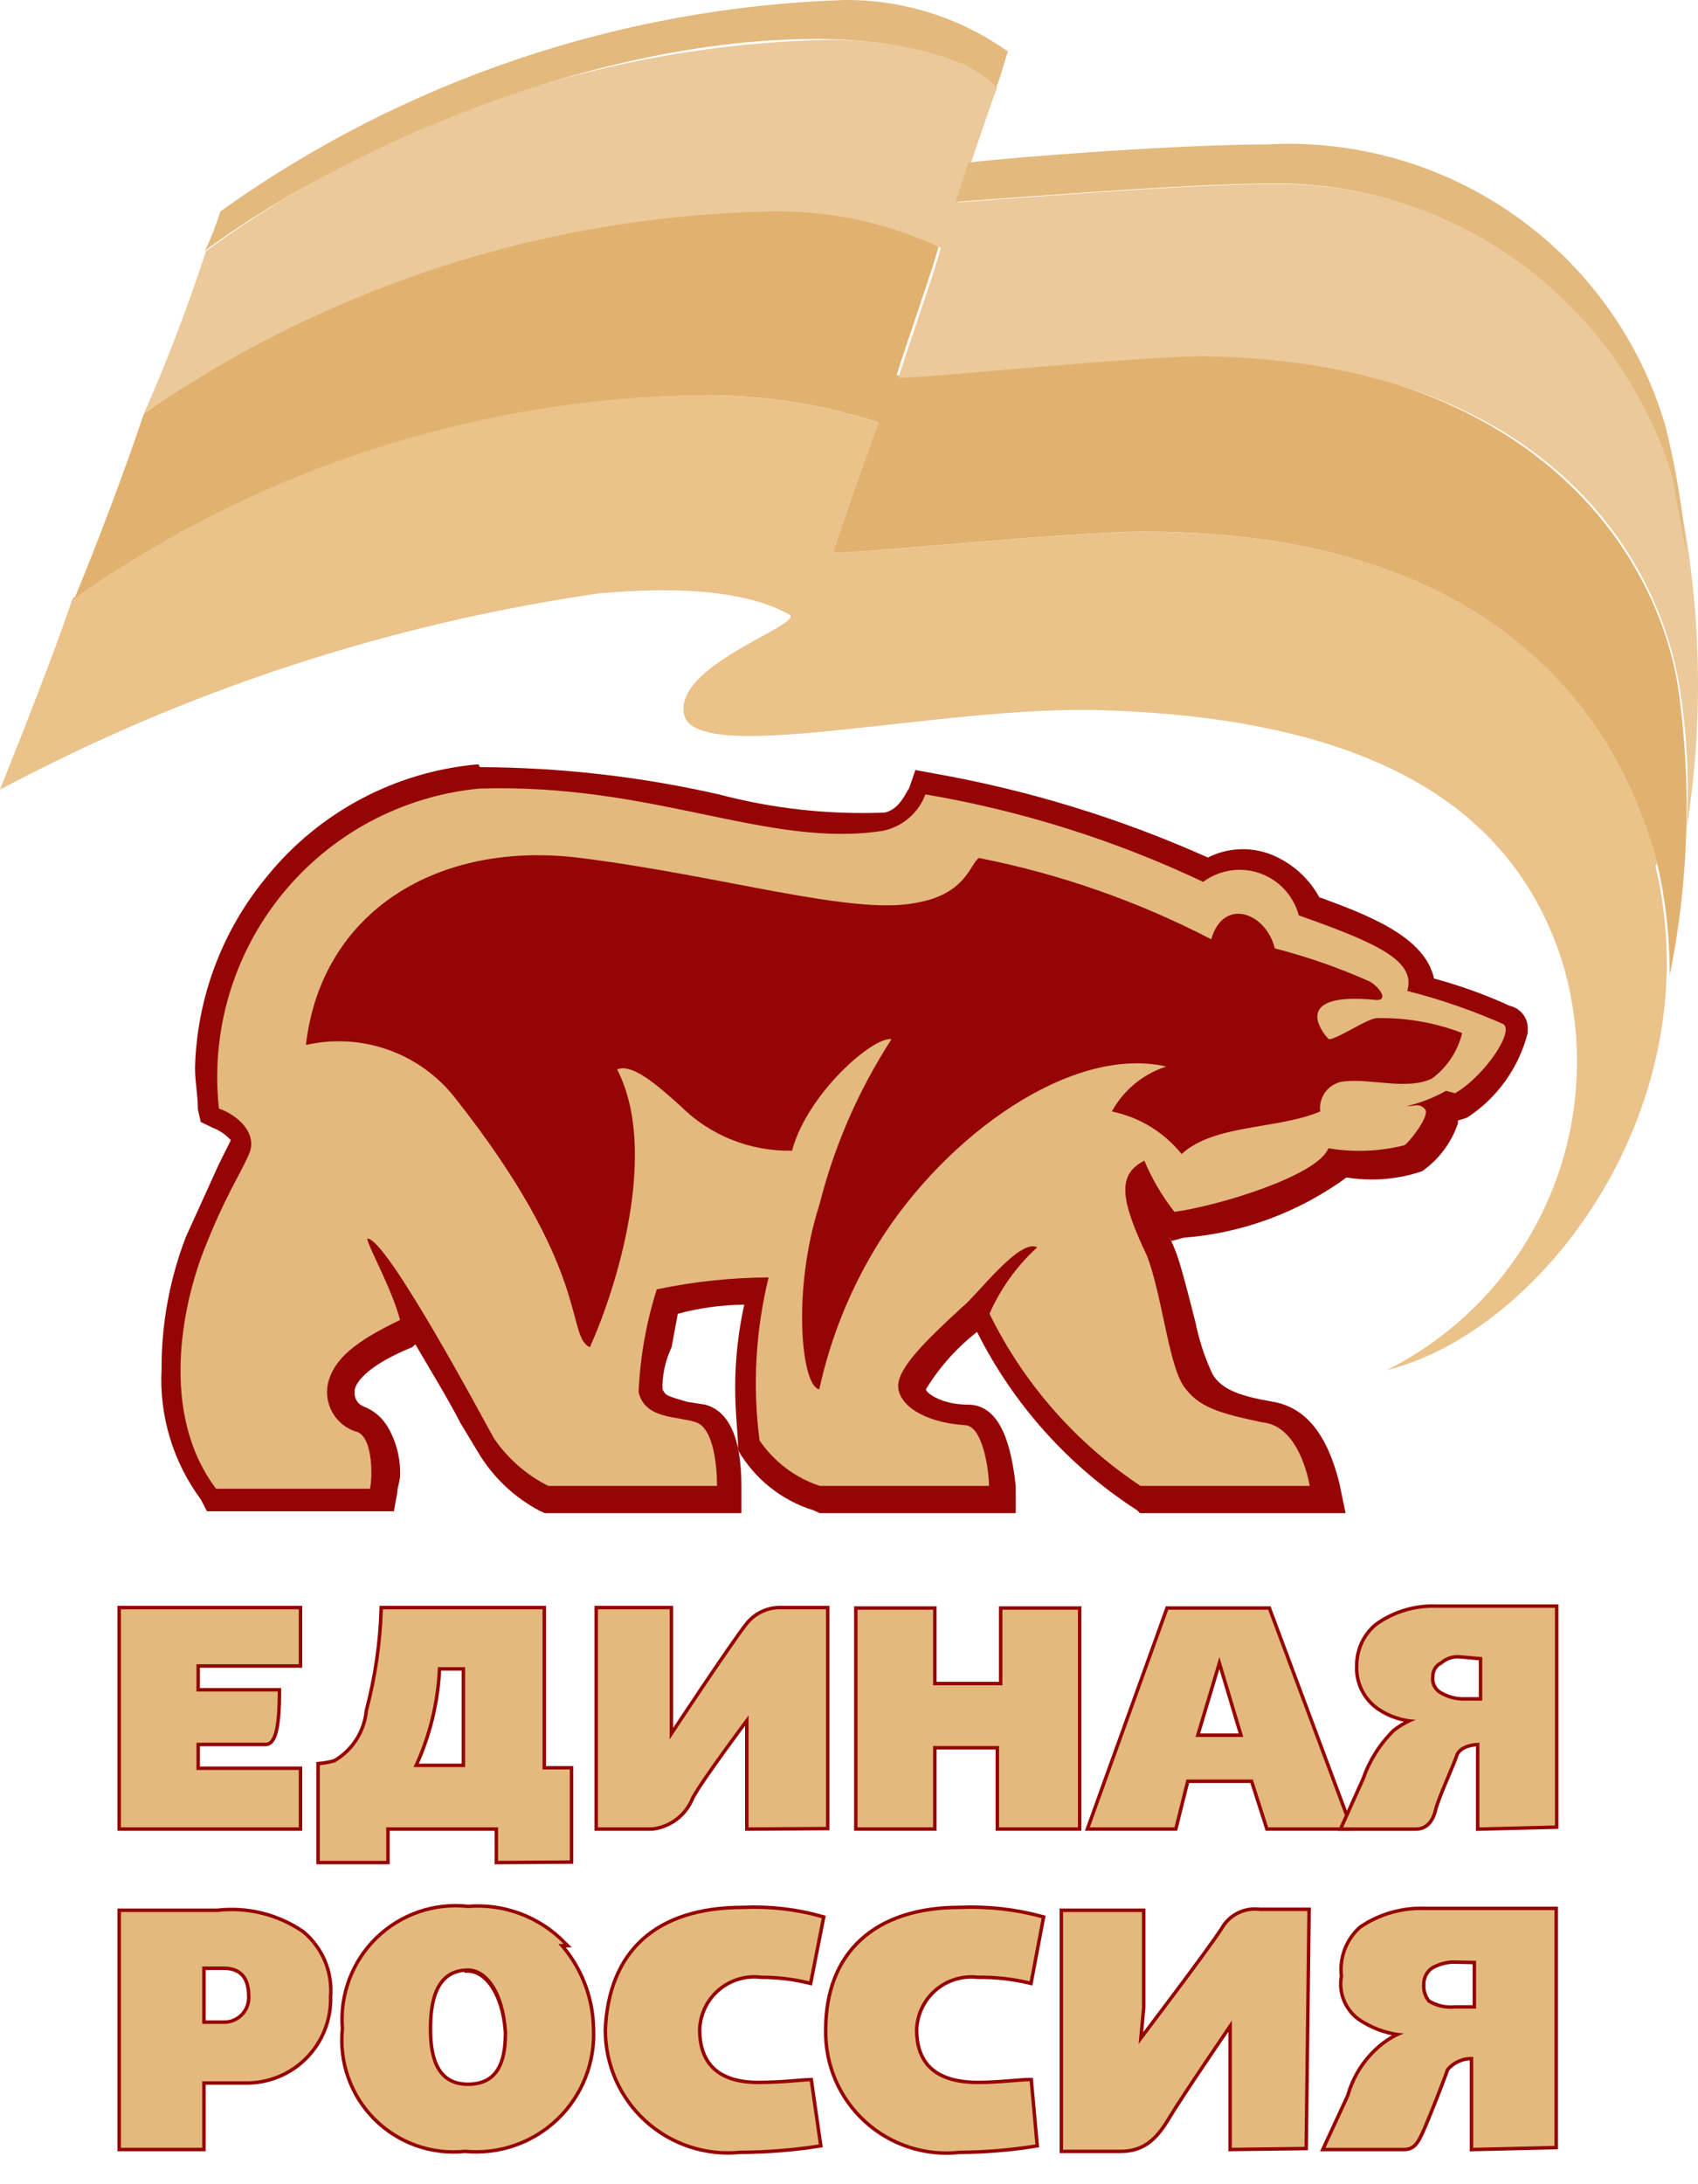
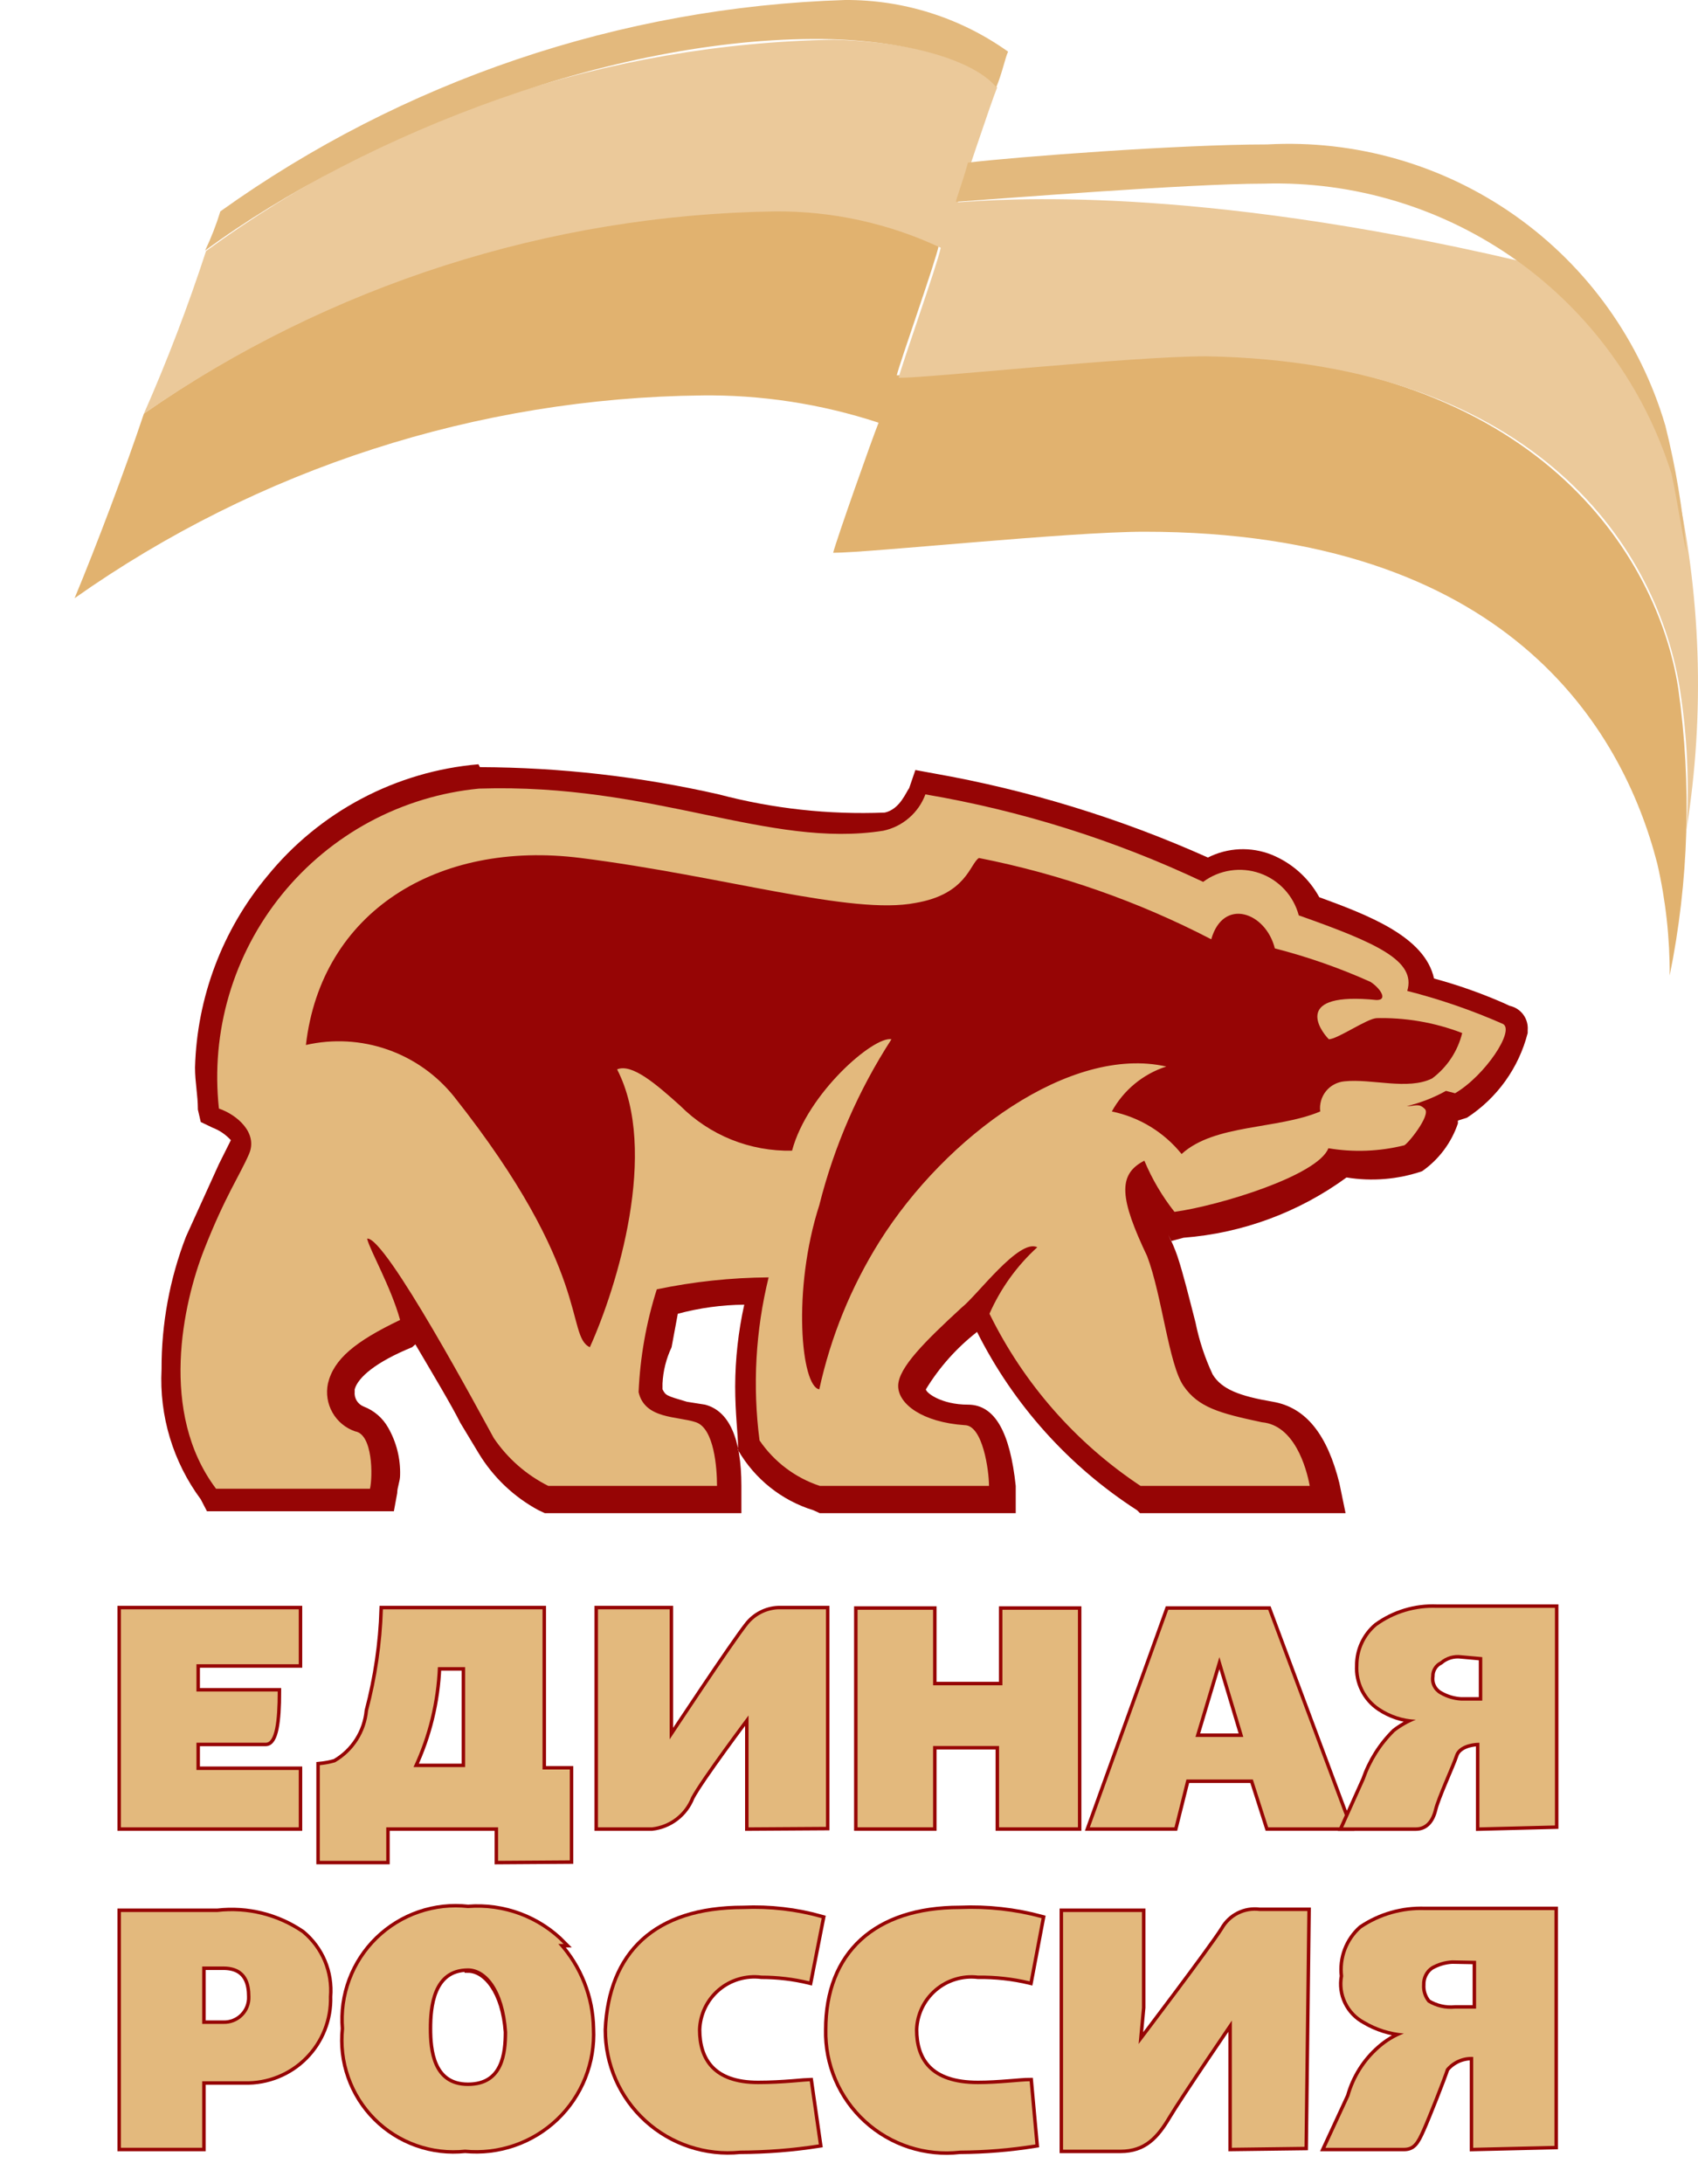
<svg xmlns="http://www.w3.org/2000/svg" width="56" height="72" viewBox="0 0 56 72" fill="none">
  <path d="M9.853 54.861H6.479V55.76H9.159C9.159 56.753 9.065 57.447 8.765 57.447H6.479V58.346H9.853V60.237H3.988V53.049H9.853V54.861Z" stroke="#960505" stroke-width="0.229" stroke-miterlimit="2.61" />
  <path fill-rule="evenodd" clip-rule="evenodd" d="M9.853 54.861H6.479V55.76H9.159C9.159 56.753 9.065 57.447 8.765 57.447H6.479V58.346H9.853V60.237H3.988V53.049H9.853V54.861Z" fill="#E3B97D" />
  <path d="M16.427 61.341V60.237H12.738V61.341H10.547V58.188C10.718 58.172 10.886 58.14 11.051 58.093C11.355 57.917 11.612 57.67 11.801 57.374C11.991 57.078 12.106 56.741 12.139 56.391C12.428 55.299 12.593 54.178 12.628 53.049H17.893V58.33H18.792V61.325L16.427 61.341ZM14.441 54.956C14.395 56.097 14.122 57.217 13.637 58.251H15.339V54.956H14.441Z" stroke="#960505" stroke-width="0.229" stroke-miterlimit="2.61" />
  <path fill-rule="evenodd" clip-rule="evenodd" d="M16.427 61.341V60.237H12.738V61.341H10.547V58.188C10.718 58.172 10.886 58.14 11.051 58.093C11.355 57.917 11.612 57.67 11.801 57.374C11.991 57.078 12.106 56.741 12.139 56.391C12.428 55.299 12.593 54.178 12.628 53.049H17.893V58.33H18.792V61.325L16.427 61.341ZM14.441 54.956C14.395 56.097 14.122 57.217 13.637 58.251H15.339V54.956H14.441Z" fill="#E3B97D" />
  <path d="M24.687 60.237V56.548C24.687 56.548 23.11 58.645 22.795 59.244C22.69 59.512 22.515 59.746 22.287 59.921C22.059 60.096 21.788 60.205 21.502 60.237H19.721V53.049H22.085V57.337C22.085 57.337 24.166 54.184 24.671 53.553C24.791 53.403 24.942 53.281 25.113 53.194C25.284 53.107 25.472 53.057 25.664 53.049H27.241V60.221L24.687 60.237Z" stroke="#960505" stroke-width="0.229" stroke-miterlimit="2.61" />
  <path fill-rule="evenodd" clip-rule="evenodd" d="M24.687 60.237V56.548C24.687 56.548 23.11 58.645 22.795 59.244C22.69 59.512 22.515 59.746 22.287 59.921C22.059 60.096 21.788 60.205 21.502 60.237H19.721V53.049H22.085V57.337C22.085 57.337 24.166 54.184 24.671 53.553C24.791 53.403 24.942 53.281 25.113 53.194C25.284 53.107 25.472 53.057 25.664 53.049H27.241V60.221L24.687 60.237Z" fill="#E3B97D" />
  <path d="M30.773 55.554H33.059V53.064H35.55V60.236H32.949V57.556H30.773V60.236H28.282V53.064H30.773V55.554Z" stroke="#960505" stroke-width="0.229" stroke-miterlimit="2.61" />
  <path fill-rule="evenodd" clip-rule="evenodd" d="M30.773 55.554H33.059V53.064H35.55V60.236H32.949V57.556H30.773V60.236H28.282V53.064H30.773V55.554Z" fill="#E3B97D" />
  <path d="M44.503 60.236H41.824L41.319 58.66H39.128L38.734 60.236H35.943L38.529 53.064H41.824L44.503 60.236ZM39.427 57.257H41.004L40.215 54.624L39.427 57.257Z" stroke="#960505" stroke-width="0.229" stroke-miterlimit="2.61" />
  <path fill-rule="evenodd" clip-rule="evenodd" d="M44.503 60.236H41.824L41.319 58.66H39.128L38.734 60.236H35.943L38.529 53.064H41.824L44.503 60.236ZM39.427 57.257H41.004L40.215 54.624L39.427 57.257Z" fill="#E3B97D" />
  <path d="M48.791 60.238V57.448C48.491 57.448 48.081 57.558 47.987 57.858C47.892 58.157 47.388 59.245 47.293 59.639C47.199 60.033 46.994 60.238 46.694 60.238H44.298L45.007 58.662C45.213 58.067 45.553 57.527 46.001 57.085C46.212 56.922 46.445 56.789 46.694 56.691C46.266 56.672 45.852 56.536 45.496 56.297C45.268 56.144 45.084 55.934 44.963 55.688C44.841 55.441 44.786 55.168 44.802 54.894C44.802 54.648 44.855 54.404 44.959 54.181C45.062 53.958 45.213 53.76 45.401 53.601C45.977 53.183 46.677 52.972 47.388 53.002H51.282V60.175L48.791 60.238ZM48.192 54.563C48.068 54.547 47.943 54.557 47.823 54.592C47.704 54.628 47.593 54.687 47.498 54.768C47.407 54.812 47.331 54.882 47.278 54.969C47.225 55.055 47.197 55.155 47.199 55.256C47.181 55.375 47.2 55.496 47.254 55.603C47.307 55.71 47.393 55.798 47.498 55.855C47.71 55.977 47.948 56.047 48.192 56.06H48.885V54.626L48.192 54.563Z" stroke="#960505" stroke-width="0.229" stroke-miterlimit="2.61" />
  <path fill-rule="evenodd" clip-rule="evenodd" d="M48.791 60.238V57.448C48.491 57.448 48.081 57.558 47.987 57.858C47.892 58.157 47.388 59.245 47.293 59.639C47.199 60.033 46.994 60.238 46.694 60.238H44.298L45.007 58.662C45.213 58.067 45.553 57.527 46.001 57.085C46.212 56.922 46.445 56.789 46.694 56.691C46.266 56.672 45.852 56.536 45.496 56.297C45.268 56.144 45.084 55.934 44.963 55.688C44.841 55.441 44.786 55.168 44.802 54.894C44.802 54.648 44.855 54.404 44.959 54.181C45.062 53.958 45.213 53.76 45.401 53.601C45.977 53.183 46.677 52.972 47.388 53.002H51.282V60.175L48.791 60.238ZM48.192 54.563C48.068 54.547 47.943 54.557 47.823 54.592C47.704 54.628 47.593 54.687 47.498 54.768C47.407 54.812 47.331 54.882 47.278 54.969C47.225 55.055 47.197 55.155 47.199 55.256C47.181 55.375 47.2 55.496 47.254 55.603C47.307 55.71 47.393 55.798 47.498 55.855C47.71 55.977 47.948 56.047 48.192 56.06H48.885V54.626L48.192 54.563Z" fill="#E3B97D" />
  <path d="M40.626 70.799V66.606C40.626 66.606 38.923 69.097 38.529 69.759C38.135 70.421 37.741 70.862 36.952 70.862H35.06V63.027H37.662V66.18L37.551 67.378C37.551 67.378 39.947 64.225 40.342 63.595C40.459 63.387 40.636 63.219 40.849 63.112C41.063 63.005 41.303 62.965 41.54 62.996H43.116L43.022 70.768L40.626 70.799Z" stroke="#960505" stroke-width="0.229" stroke-miterlimit="2.61" />
  <path fill-rule="evenodd" clip-rule="evenodd" d="M40.626 70.799V66.606C40.626 66.606 38.923 69.097 38.529 69.759C38.135 70.421 37.741 70.862 36.952 70.862H35.06V63.027H37.662V66.18L37.551 67.378C37.551 67.378 39.947 64.225 40.342 63.595C40.459 63.387 40.636 63.219 40.849 63.112C41.063 63.005 41.303 62.965 41.54 62.996H43.116L43.022 70.768L40.626 70.799Z" fill="#E3B97D" />
  <path d="M48.586 70.8V67.805C48.416 67.796 48.246 67.827 48.09 67.895C47.934 67.964 47.796 68.068 47.688 68.199C47.593 68.499 47.089 69.776 46.899 70.201C46.71 70.627 46.6 70.8 46.3 70.8H43.715L44.503 69.098C44.674 68.487 45.019 67.939 45.496 67.522C45.733 67.312 46.005 67.146 46.3 67.033C45.844 66.997 45.401 66.857 45.008 66.623C44.747 66.484 44.538 66.265 44.41 65.998C44.282 65.732 44.243 65.431 44.298 65.141C44.263 64.849 44.299 64.553 44.403 64.279C44.508 64.004 44.677 63.759 44.897 63.565C45.515 63.149 46.249 62.939 46.994 62.965H51.266V70.737L48.586 70.8ZM47.892 64.621C47.648 64.634 47.411 64.705 47.199 64.826C47.102 64.892 47.024 64.982 46.972 65.087C46.92 65.192 46.895 65.308 46.899 65.425C46.885 65.636 46.952 65.845 47.089 66.008C47.358 66.172 47.673 66.244 47.987 66.213H48.681V64.636L47.892 64.621Z" stroke="#960505" stroke-width="0.229" stroke-miterlimit="2.61" />
  <path fill-rule="evenodd" clip-rule="evenodd" d="M48.586 70.8V67.805C48.416 67.796 48.246 67.827 48.09 67.895C47.934 67.964 47.796 68.068 47.688 68.199C47.593 68.499 47.089 69.776 46.899 70.201C46.71 70.627 46.6 70.8 46.3 70.8H43.715L44.503 69.098C44.674 68.487 45.019 67.939 45.496 67.522C45.733 67.312 46.005 67.146 46.3 67.033C45.844 66.997 45.401 66.857 45.008 66.623C44.747 66.484 44.538 66.265 44.41 65.998C44.282 65.732 44.243 65.431 44.298 65.141C44.263 64.849 44.299 64.553 44.403 64.279C44.508 64.004 44.677 63.759 44.897 63.565C45.515 63.149 46.249 62.939 46.994 62.965H51.266V70.737L48.586 70.8ZM47.892 64.621C47.648 64.634 47.411 64.705 47.199 64.826C47.102 64.892 47.024 64.982 46.972 65.087C46.92 65.192 46.895 65.308 46.899 65.425C46.885 65.636 46.952 65.845 47.089 66.008C47.358 66.172 47.673 66.244 47.987 66.213H48.681V64.636L47.892 64.621Z" fill="#E3B97D" />
  <path d="M7.173 63.027C8.156 62.915 9.147 63.161 9.963 63.72C10.268 63.973 10.508 64.295 10.662 64.66C10.815 65.025 10.878 65.422 10.846 65.817C10.857 66.185 10.793 66.551 10.657 66.894C10.522 67.236 10.318 67.547 10.058 67.808C9.799 68.07 9.489 68.275 9.147 68.412C8.805 68.55 8.439 68.616 8.071 68.607H6.668V70.799H3.988V63.027H7.173ZM6.668 66.716H7.362C7.481 66.72 7.6 66.7 7.711 66.656C7.822 66.613 7.923 66.546 8.007 66.462C8.092 66.378 8.158 66.277 8.201 66.166C8.245 66.055 8.265 65.936 8.26 65.817C8.26 65.423 8.166 64.824 7.362 64.824H6.668V66.716Z" stroke="#960505" stroke-width="0.229" stroke-miterlimit="2.61" />
  <path fill-rule="evenodd" clip-rule="evenodd" d="M7.173 63.027C8.156 62.915 9.147 63.161 9.963 63.72C10.268 63.973 10.508 64.295 10.662 64.66C10.815 65.025 10.878 65.422 10.846 65.817C10.857 66.185 10.793 66.551 10.657 66.894C10.522 67.236 10.318 67.547 10.058 67.808C9.799 68.07 9.489 68.275 9.147 68.412C8.805 68.55 8.439 68.616 8.071 68.607H6.668V70.799H3.988V63.027H7.173ZM6.668 66.716H7.362C7.481 66.72 7.6 66.7 7.711 66.656C7.822 66.613 7.923 66.546 8.007 66.462C8.092 66.378 8.158 66.277 8.201 66.166C8.245 66.055 8.265 65.936 8.26 65.817C8.26 65.423 8.166 64.824 7.362 64.824H6.668V66.716Z" fill="#E3B97D" />
  <path d="M18.413 64.081C19.107 64.847 19.5 65.838 19.517 66.871C19.544 67.419 19.453 67.966 19.25 68.475C19.047 68.984 18.737 69.444 18.341 69.822C17.944 70.201 17.471 70.489 16.953 70.668C16.435 70.847 15.884 70.913 15.339 70.86C14.801 70.917 14.257 70.853 13.748 70.673C13.238 70.493 12.775 70.201 12.392 69.818C12.01 69.436 11.718 68.973 11.538 68.463C11.357 67.953 11.293 67.409 11.35 66.871C11.305 66.329 11.381 65.783 11.572 65.273C11.762 64.763 12.064 64.301 12.454 63.921C12.845 63.541 13.314 63.253 13.829 63.076C14.344 62.899 14.892 62.839 15.434 62.899C16.014 62.852 16.597 62.934 17.142 63.138C17.687 63.342 18.18 63.664 18.586 64.081H18.413ZM15.434 64.885C14.235 64.885 14.141 66.178 14.141 66.871C14.141 67.565 14.235 68.763 15.434 68.763C16.632 68.763 16.726 67.675 16.726 66.982C16.631 65.658 16.032 64.917 15.434 64.917V64.885Z" stroke="#960505" stroke-width="0.229" stroke-miterlimit="2.61" />
  <path fill-rule="evenodd" clip-rule="evenodd" d="M18.413 64.081C19.107 64.847 19.5 65.838 19.517 66.871C19.544 67.419 19.453 67.966 19.25 68.475C19.047 68.984 18.737 69.444 18.341 69.822C17.944 70.201 17.471 70.489 16.953 70.668C16.435 70.847 15.884 70.913 15.339 70.86C14.801 70.917 14.257 70.853 13.748 70.673C13.238 70.493 12.775 70.201 12.392 69.818C12.01 69.436 11.718 68.973 11.538 68.463C11.357 67.953 11.293 67.409 11.35 66.871C11.305 66.329 11.381 65.783 11.572 65.273C11.762 64.763 12.064 64.301 12.454 63.921C12.845 63.541 13.314 63.253 13.829 63.076C14.344 62.899 14.892 62.839 15.434 62.899C16.014 62.852 16.597 62.934 17.142 63.138C17.687 63.342 18.18 63.664 18.586 64.081H18.413ZM15.434 64.885C14.235 64.885 14.141 66.178 14.141 66.871C14.141 67.565 14.235 68.763 15.434 68.763C16.632 68.763 16.726 67.675 16.726 66.982C16.631 65.579 16.032 64.885 15.434 64.885Z" fill="#E3B97D" />
  <path d="M26.69 65.312C26.174 65.186 25.645 65.123 25.114 65.123C24.857 65.09 24.596 65.111 24.348 65.185C24.099 65.258 23.869 65.383 23.672 65.55C23.474 65.718 23.314 65.925 23.201 66.158C23.088 66.392 23.026 66.646 23.017 66.905C23.017 67.898 23.506 68.702 25.003 68.702C25.807 68.702 26.58 68.607 26.706 68.607L27.005 70.688C26.145 70.822 25.275 70.89 24.404 70.893C23.848 70.948 23.287 70.886 22.757 70.71C22.226 70.535 21.739 70.25 21.326 69.874C20.912 69.498 20.583 69.039 20.358 68.528C20.134 68.016 20.019 67.463 20.021 66.905C20.132 64.414 21.598 62.932 24.515 62.932C25.387 62.893 26.26 62.994 27.1 63.231L26.69 65.312Z" stroke="#960505" stroke-width="0.229" stroke-miterlimit="2.61" />
  <path fill-rule="evenodd" clip-rule="evenodd" d="M26.69 65.312C26.174 65.186 25.645 65.123 25.114 65.123C24.857 65.09 24.596 65.111 24.348 65.185C24.099 65.258 23.869 65.383 23.672 65.55C23.474 65.718 23.314 65.925 23.201 66.158C23.088 66.392 23.026 66.646 23.017 66.905C23.017 67.898 23.506 68.702 25.003 68.702C25.807 68.702 26.58 68.607 26.706 68.607L27.005 70.688C26.145 70.822 25.275 70.89 24.404 70.893C23.848 70.948 23.287 70.886 22.757 70.71C22.226 70.535 21.739 70.25 21.326 69.874C20.912 69.498 20.583 69.039 20.358 68.528C20.134 68.016 20.019 67.463 20.021 66.905C20.132 64.414 21.598 62.932 24.515 62.932C25.387 62.893 26.26 62.994 27.1 63.231L26.69 65.312Z" fill="#E3B97D" />
  <path d="M33.958 65.312C33.4 65.179 32.828 65.115 32.255 65.123C31.999 65.092 31.74 65.115 31.494 65.19C31.247 65.264 31.019 65.389 30.823 65.557C30.628 65.724 30.469 65.93 30.357 66.162C30.245 66.394 30.183 66.647 30.174 66.904C30.174 67.898 30.663 68.702 32.255 68.702C32.948 68.702 33.658 68.607 33.958 68.607L34.147 70.688C33.323 70.82 32.49 70.889 31.656 70.893C31.099 70.956 30.535 70.899 30.003 70.727C29.47 70.554 28.98 70.269 28.566 69.891C28.152 69.513 27.824 69.051 27.604 68.536C27.384 68.021 27.276 67.465 27.289 66.904C27.289 64.414 28.865 62.932 31.656 62.932C32.564 62.893 33.474 62.994 34.352 63.231L33.958 65.312Z" stroke="#960505" stroke-width="0.229" stroke-miterlimit="2.61" />
  <path fill-rule="evenodd" clip-rule="evenodd" d="M33.958 65.312C33.4 65.179 32.828 65.115 32.255 65.123C31.999 65.092 31.74 65.115 31.494 65.19C31.247 65.264 31.019 65.389 30.823 65.557C30.628 65.724 30.469 65.93 30.357 66.162C30.245 66.394 30.183 66.647 30.174 66.904C30.174 67.898 30.663 68.702 32.255 68.702C32.948 68.702 33.658 68.607 33.958 68.607L34.147 70.688C33.323 70.82 32.49 70.889 31.656 70.893C31.099 70.956 30.535 70.899 30.003 70.727C29.47 70.554 28.98 70.269 28.566 69.891C28.152 69.513 27.824 69.051 27.604 68.536C27.384 68.021 27.276 67.465 27.289 66.904C27.289 64.414 28.865 62.932 31.656 62.932C32.564 62.893 33.474 62.994 34.352 63.231L33.958 65.312Z" fill="#E3B97D" />
-   <path fill-rule="evenodd" clip-rule="evenodd" d="M54.656 28.473C53.568 23.995 49.674 17.532 37.741 17.532C35.25 17.532 28.676 18.226 27.478 18.226C27.572 17.832 28.77 14.442 28.975 13.938C27.078 13.315 25.091 13.011 23.095 13.039C15.678 13.117 8.459 15.448 2.396 19.723C1.797 21.505 0.694 24.295 0 26.029C6.152 22.754 12.824 20.567 19.721 19.566C23.899 19.172 25.491 19.96 26.027 20.259C26.563 20.559 22.449 21.836 22.544 23.412C22.544 25.414 30.914 23.223 36.385 23.412C45.843 23.712 50.021 27.007 51.519 31.689C52.298 34.257 52.145 37.018 51.087 39.484C50.028 41.951 48.132 43.964 45.733 45.167C50.92 43.875 56.485 36.402 54.593 28.536" fill="#EAC28A" />
  <path fill-rule="evenodd" clip-rule="evenodd" d="M23.096 13.035C25.092 13.007 27.079 13.311 28.976 13.934C28.771 14.438 27.573 17.828 27.478 18.222C28.677 18.222 35.25 17.528 37.741 17.528C49.675 17.528 53.506 23.992 54.657 28.469C54.935 29.678 55.072 30.916 55.066 32.158C55.7 29.044 55.795 25.845 55.35 22.699C54.657 18.222 50.621 11.947 39.727 11.664C37.236 11.664 30.663 12.373 29.575 12.373C29.67 11.963 30.868 8.59 30.962 8.085C29.252 7.281 27.382 6.871 25.492 6.887C18.061 7.031 10.84 9.379 4.746 13.634C4.147 15.431 3.169 18.017 2.46 19.719C8.523 15.445 15.741 13.114 23.159 13.035" fill="#E1B26F" />
-   <path fill-rule="evenodd" clip-rule="evenodd" d="M55.192 15.639C54.3 12.797 52.503 10.323 50.076 8.596C47.648 6.869 44.723 5.982 41.745 6.07C39.254 6.07 32.98 6.575 31.592 6.669C31.687 6.37 32.68 3.39 32.885 2.886C32.286 2.098 30.504 1.404 27.509 1.309C20.05 1.437 12.814 3.871 6.795 8.277C6.201 10.097 5.517 11.886 4.745 13.637C10.867 9.401 18.11 7.08 25.554 6.969C27.445 6.953 29.314 7.363 31.025 8.167C30.93 8.671 29.732 12.045 29.637 12.455C30.725 12.455 37.299 11.745 39.79 11.745C50.825 11.95 54.719 18.225 55.413 22.781C55.648 24.298 55.716 25.836 55.617 27.368C56.237 23.496 56.103 19.54 55.223 15.718" fill="#EBC99A" />
+   <path fill-rule="evenodd" clip-rule="evenodd" d="M55.192 15.639C54.3 12.797 52.503 10.323 50.076 8.596C39.254 6.07 32.98 6.575 31.592 6.669C31.687 6.37 32.68 3.39 32.885 2.886C32.286 2.098 30.504 1.404 27.509 1.309C20.05 1.437 12.814 3.871 6.795 8.277C6.201 10.097 5.517 11.886 4.745 13.637C10.867 9.401 18.11 7.08 25.554 6.969C27.445 6.953 29.314 7.363 31.025 8.167C30.93 8.671 29.732 12.045 29.637 12.455C30.725 12.455 37.299 11.745 39.79 11.745C50.825 11.95 54.719 18.225 55.413 22.781C55.648 24.298 55.716 25.836 55.617 27.368C56.237 23.496 56.103 19.54 55.223 15.718" fill="#EBC99A" />
  <path fill-rule="evenodd" clip-rule="evenodd" d="M32.853 2.885C33.058 2.396 33.153 1.892 33.247 1.703C31.678 0.585 29.798 -0.011 27.872 0C20.465 0.233 13.294 2.658 7.267 6.968C7.131 7.411 6.963 7.843 6.763 8.261C12.044 4.383 20.509 1.104 27.477 1.293C30.362 1.403 32.207 2.097 32.853 2.869M54.923 14.031C54.1 11.232 52.355 8.793 49.971 7.11C47.587 5.428 44.705 4.6 41.792 4.761C38.891 4.761 33.515 5.171 31.923 5.36C31.734 6.054 31.529 6.558 31.529 6.653C32.916 6.558 39.191 6.054 41.681 6.054C44.659 5.965 47.585 6.852 50.012 8.579C52.44 10.307 54.236 12.78 55.128 15.623C55.318 16.521 55.428 17.31 55.617 18.208C55.498 16.799 55.266 15.402 54.923 14.031Z" fill="#E3B97D" />
  <path fill-rule="evenodd" clip-rule="evenodd" d="M15.78 25.194C14.43 25.309 13.118 25.696 11.921 26.329C10.724 26.963 9.666 27.831 8.812 28.883C7.333 30.658 6.495 32.879 6.432 35.188C6.432 35.693 6.526 36.087 6.526 36.576L6.621 36.986L7.015 37.175C7.244 37.263 7.449 37.403 7.614 37.585L7.22 38.373L6.132 40.769C5.595 42.162 5.323 43.643 5.328 45.136C5.249 46.672 5.706 48.188 6.621 49.424L6.826 49.818H12.99L13.1 49.219C13.1 49.03 13.195 48.825 13.195 48.636C13.212 48.084 13.075 47.538 12.8 47.059C12.621 46.742 12.337 46.497 11.996 46.366C11.9 46.328 11.818 46.26 11.764 46.172C11.71 46.084 11.687 45.98 11.697 45.877V45.798C11.807 45.404 12.391 44.9 13.589 44.411L13.699 44.316C14.283 45.309 14.881 46.303 15.181 46.902L15.78 47.895C16.26 48.692 16.947 49.346 17.766 49.786L17.971 49.881H24.451V48.983C24.451 47.406 24.041 46.508 23.252 46.303L22.653 46.208C21.96 46.003 21.96 46.003 21.849 45.798V45.609C21.869 45.194 21.971 44.786 22.149 44.411L22.354 43.307C23.069 43.115 23.805 43.014 24.545 43.008C24.349 43.893 24.249 44.797 24.246 45.703C24.246 46.602 24.34 47.28 24.34 47.69V47.8C24.89 48.753 25.779 49.463 26.831 49.786L27.036 49.881H33.499V48.983C33.31 47.201 32.806 46.303 31.923 46.303C31.04 46.303 30.536 45.908 30.536 45.798C30.979 45.071 31.551 44.43 32.223 43.906C33.425 46.303 35.249 48.334 37.504 49.786L37.598 49.881H44.377L44.172 48.888C43.778 47.312 43.084 46.397 41.981 46.208C40.877 46.019 40.294 45.798 39.994 45.309C39.737 44.762 39.546 44.185 39.427 43.591C39.222 42.803 39.033 42.015 38.828 41.4C38.745 41.161 38.645 40.929 38.529 40.706L38.623 40.911L39.033 40.801C40.974 40.651 42.836 39.963 44.409 38.814C45.243 38.951 46.098 38.88 46.899 38.609C47.452 38.224 47.866 37.671 48.082 37.033V36.938L48.381 36.844C49.375 36.197 50.089 35.202 50.383 34.053V33.959C50.399 33.775 50.346 33.592 50.236 33.443C50.126 33.295 49.965 33.193 49.784 33.155L49.579 33.06C48.838 32.736 48.074 32.467 47.294 32.256C46.994 30.869 45.102 30.16 43.51 29.576C43.161 28.941 42.605 28.446 41.934 28.173C41.597 28.04 41.236 27.979 40.875 27.995C40.514 28.012 40.16 28.104 39.837 28.268C36.946 26.974 33.907 26.042 30.788 25.493L30.189 25.383L29.984 25.982C29.889 26.092 29.684 26.676 29.18 26.786C27.337 26.86 25.493 26.658 23.71 26.187C21.123 25.599 18.48 25.298 15.827 25.288" fill="#960505" />
  <path fill-rule="evenodd" clip-rule="evenodd" d="M47.988 36.038C48.981 35.455 49.974 33.957 49.564 33.752C48.545 33.303 47.49 32.94 46.411 32.665C46.711 31.672 45.418 31.088 42.833 30.174C42.748 29.855 42.587 29.562 42.363 29.32C42.139 29.079 41.86 28.895 41.549 28.786C41.237 28.677 40.904 28.646 40.579 28.696C40.253 28.745 39.944 28.874 39.68 29.07C36.772 27.696 33.691 26.725 30.52 26.186C30.408 26.486 30.223 26.753 29.98 26.962C29.738 27.172 29.446 27.317 29.133 27.384C25.349 27.983 21.566 25.807 15.796 25.996C14.538 26.118 13.316 26.489 12.201 27.086C11.087 27.684 10.103 28.497 9.305 29.478C8.507 30.459 7.912 31.589 7.554 32.801C7.196 34.014 7.083 35.286 7.22 36.543C7.819 36.748 8.513 37.347 8.213 38.041C7.914 38.734 7.425 39.428 6.732 41.193C6.038 42.959 5.234 46.569 7.126 49.076H12.202C12.296 48.666 12.296 47.279 11.713 47.184C11.397 47.076 11.131 46.856 10.966 46.566C10.8 46.275 10.747 45.935 10.815 45.608C11.004 44.803 11.713 44.22 13.195 43.511C12.895 42.423 12.202 41.225 12.107 40.831C12.706 40.736 15.891 46.695 16.285 47.405C16.739 48.075 17.358 48.618 18.082 48.981H23.647C23.647 48.382 23.552 47.089 22.953 46.884C22.354 46.679 21.266 46.79 21.061 45.891C21.11 44.74 21.312 43.6 21.661 42.502C22.874 42.248 24.11 42.116 25.349 42.108C24.918 43.866 24.816 45.688 25.05 47.483C25.53 48.187 26.228 48.714 27.036 48.981H32.617C32.617 48.477 32.412 46.979 31.813 46.979C30.426 46.884 29.622 46.285 29.622 45.686C29.622 45.087 30.52 44.204 31.718 43.101C32.223 42.707 33.61 40.815 34.209 41.115C33.537 41.727 33 42.474 32.633 43.306C33.761 45.606 35.48 47.564 37.614 48.981H43.195C43.085 48.382 42.691 46.979 41.619 46.884C40.216 46.585 39.522 46.396 39.033 45.686C38.544 44.977 38.324 42.707 37.835 41.414C36.937 39.522 36.842 38.718 37.741 38.261C37.994 38.866 38.328 39.433 38.734 39.948C40.216 39.743 43.463 38.75 43.81 37.851C44.638 37.99 45.486 37.958 46.301 37.757C46.395 37.757 47.199 36.764 46.994 36.559C46.789 36.354 46.695 36.464 46.395 36.464C46.847 36.355 47.282 36.186 47.688 35.96" fill="#E3B97D" />
  <path fill-rule="evenodd" clip-rule="evenodd" d="M45.402 33.564C45.102 33.564 44.109 34.258 43.825 34.258C43.526 33.959 42.627 32.682 45.402 32.965C45.796 32.965 45.496 32.556 45.197 32.366C44.179 31.909 43.124 31.54 42.044 31.263C41.744 30.065 40.341 29.576 39.947 30.963C37.533 29.711 34.953 28.808 32.285 28.283C31.986 28.472 31.876 29.481 30.189 29.765C28.092 30.175 23.883 28.882 19.154 28.283C14.424 27.684 10.593 30.065 10.089 34.447C10.981 34.243 11.913 34.295 12.777 34.596C13.642 34.897 14.403 35.435 14.976 36.15C19.548 41.92 18.649 44.032 19.453 44.41C20.352 42.424 21.739 37.931 20.352 35.251C20.84 35.046 21.644 35.74 22.433 36.449C22.916 36.933 23.491 37.313 24.125 37.568C24.759 37.822 25.439 37.946 26.122 37.931C26.626 36.039 28.817 34.148 29.401 34.258C28.312 35.939 27.508 37.787 27.02 39.728C26.122 42.519 26.421 45.703 27.02 45.798C27.396 44.071 28.068 42.423 29.006 40.926C31.198 37.443 35.312 34.447 38.465 35.157C37.699 35.403 37.056 35.933 36.668 36.639C37.575 36.825 38.388 37.321 38.969 38.041C40.057 37.048 42.123 37.237 43.541 36.639C43.526 36.52 43.535 36.4 43.568 36.285C43.6 36.17 43.656 36.063 43.731 35.97C43.806 35.877 43.899 35.8 44.005 35.745C44.11 35.689 44.226 35.655 44.345 35.645C45.244 35.551 46.426 35.945 47.23 35.551C47.725 35.182 48.076 34.652 48.223 34.053C47.304 33.699 46.323 33.533 45.339 33.564" fill="#960505" />
</svg>